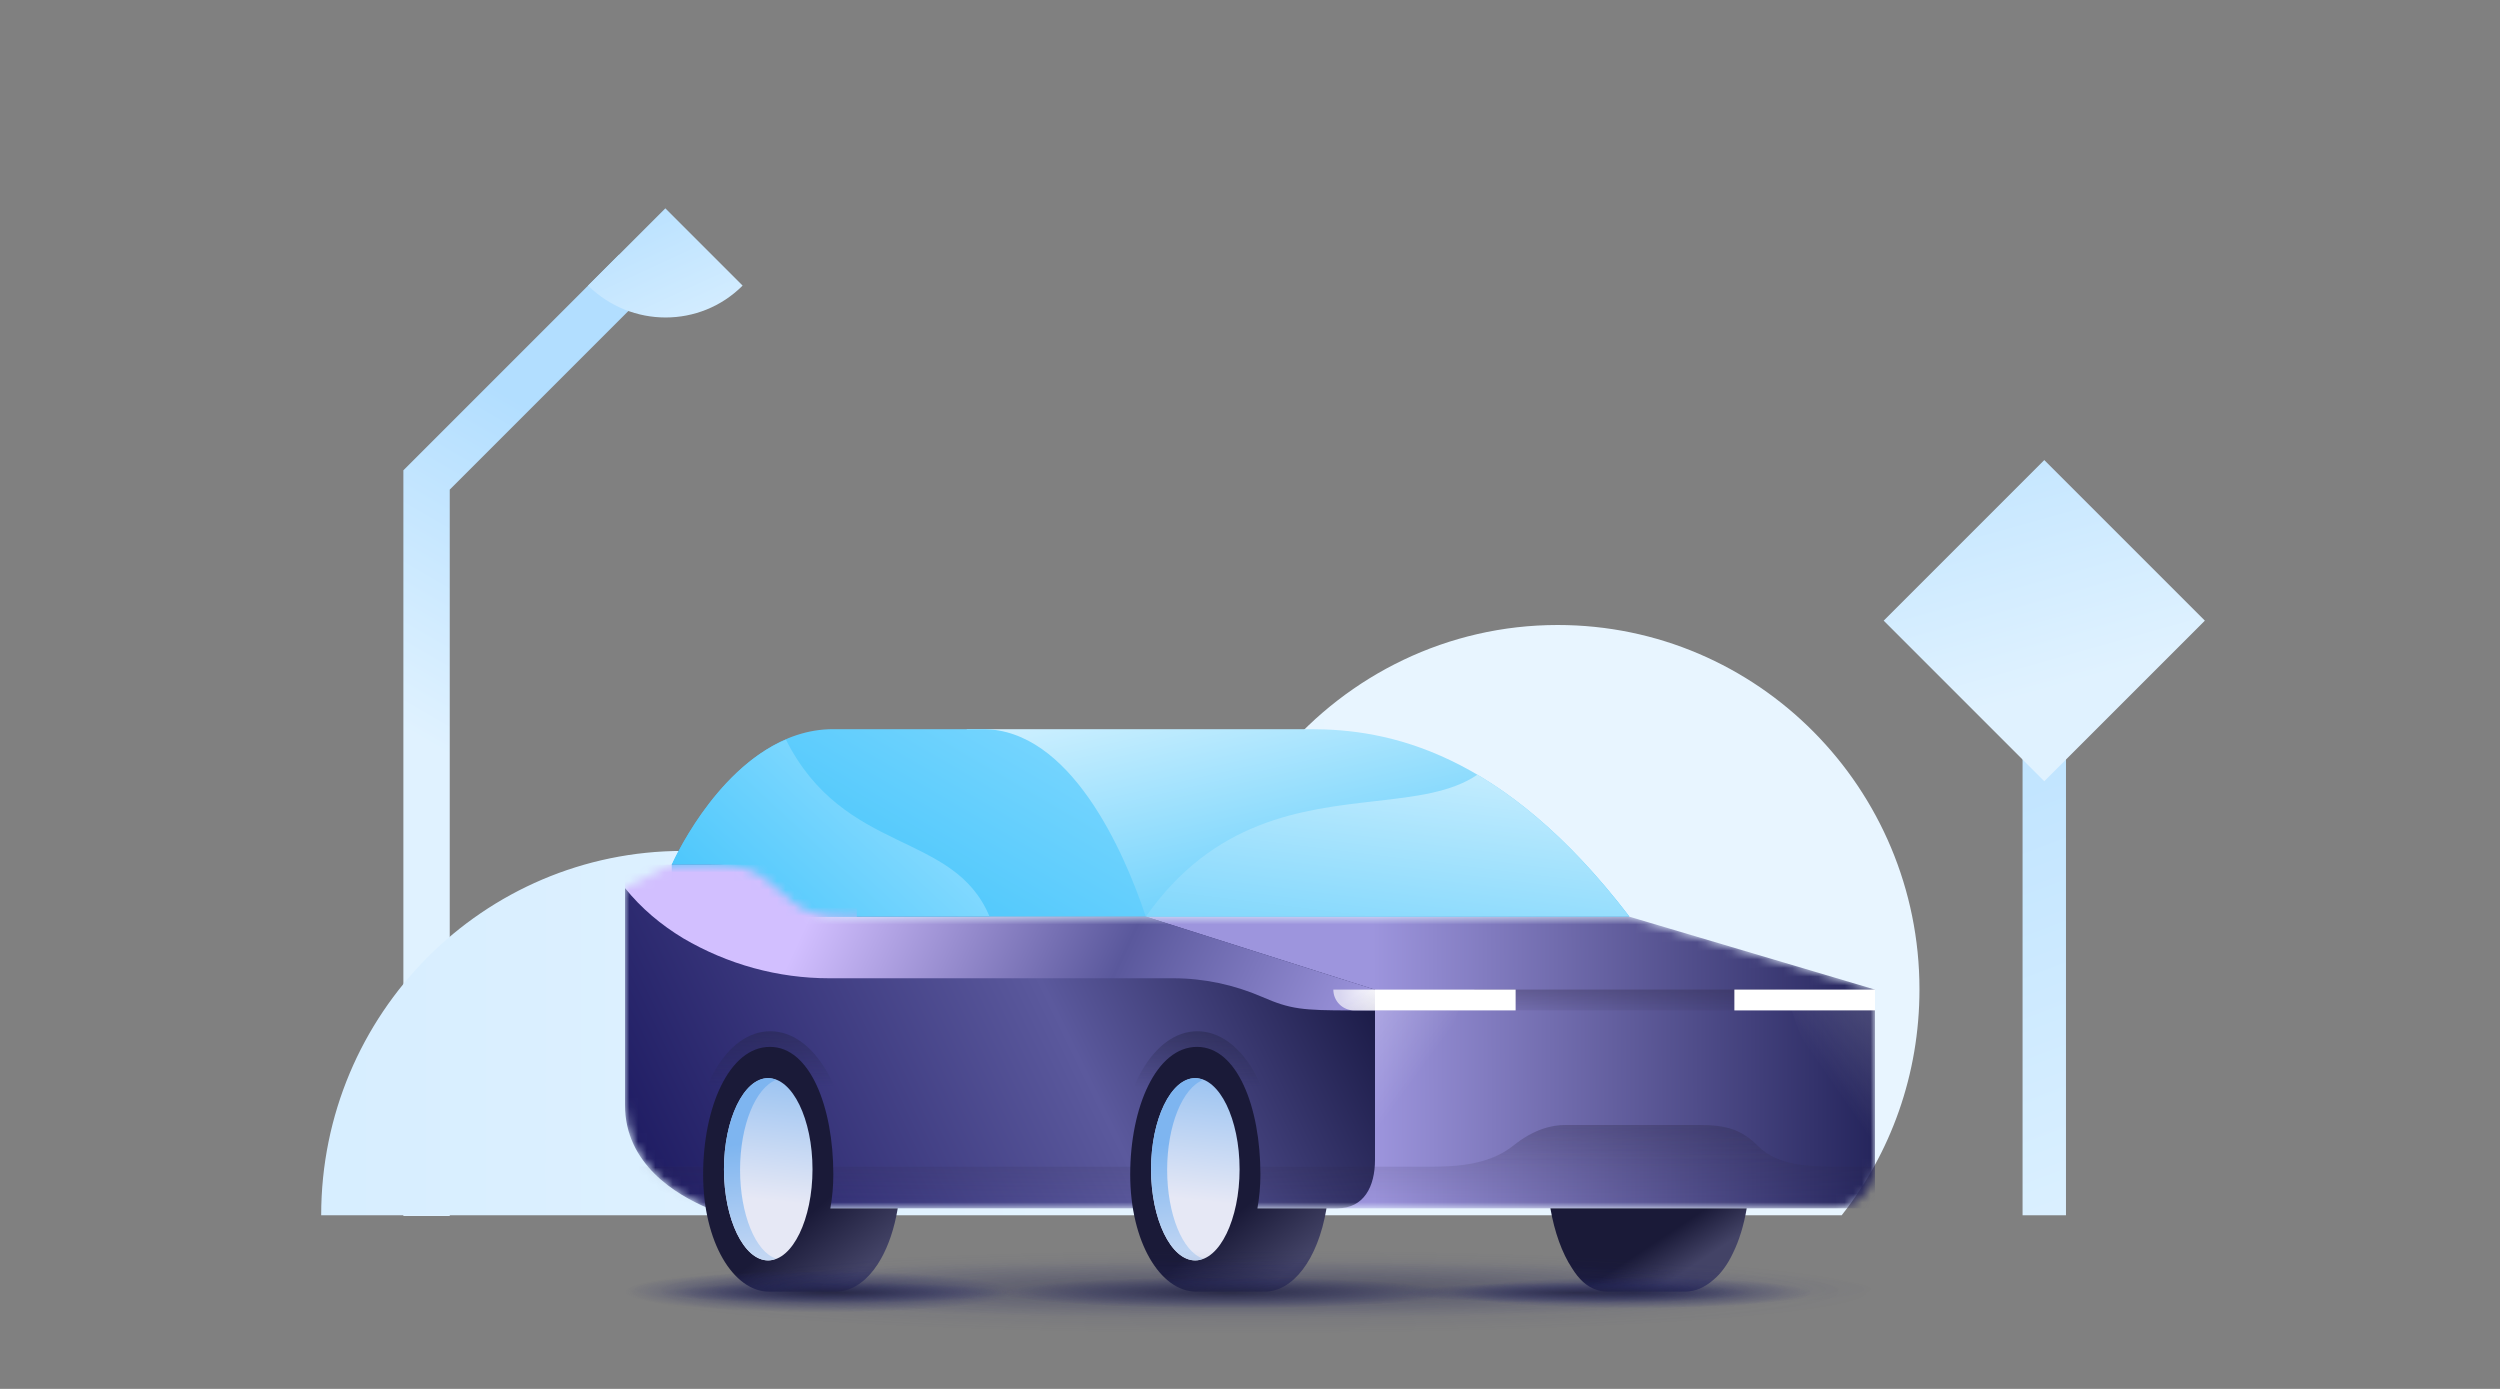
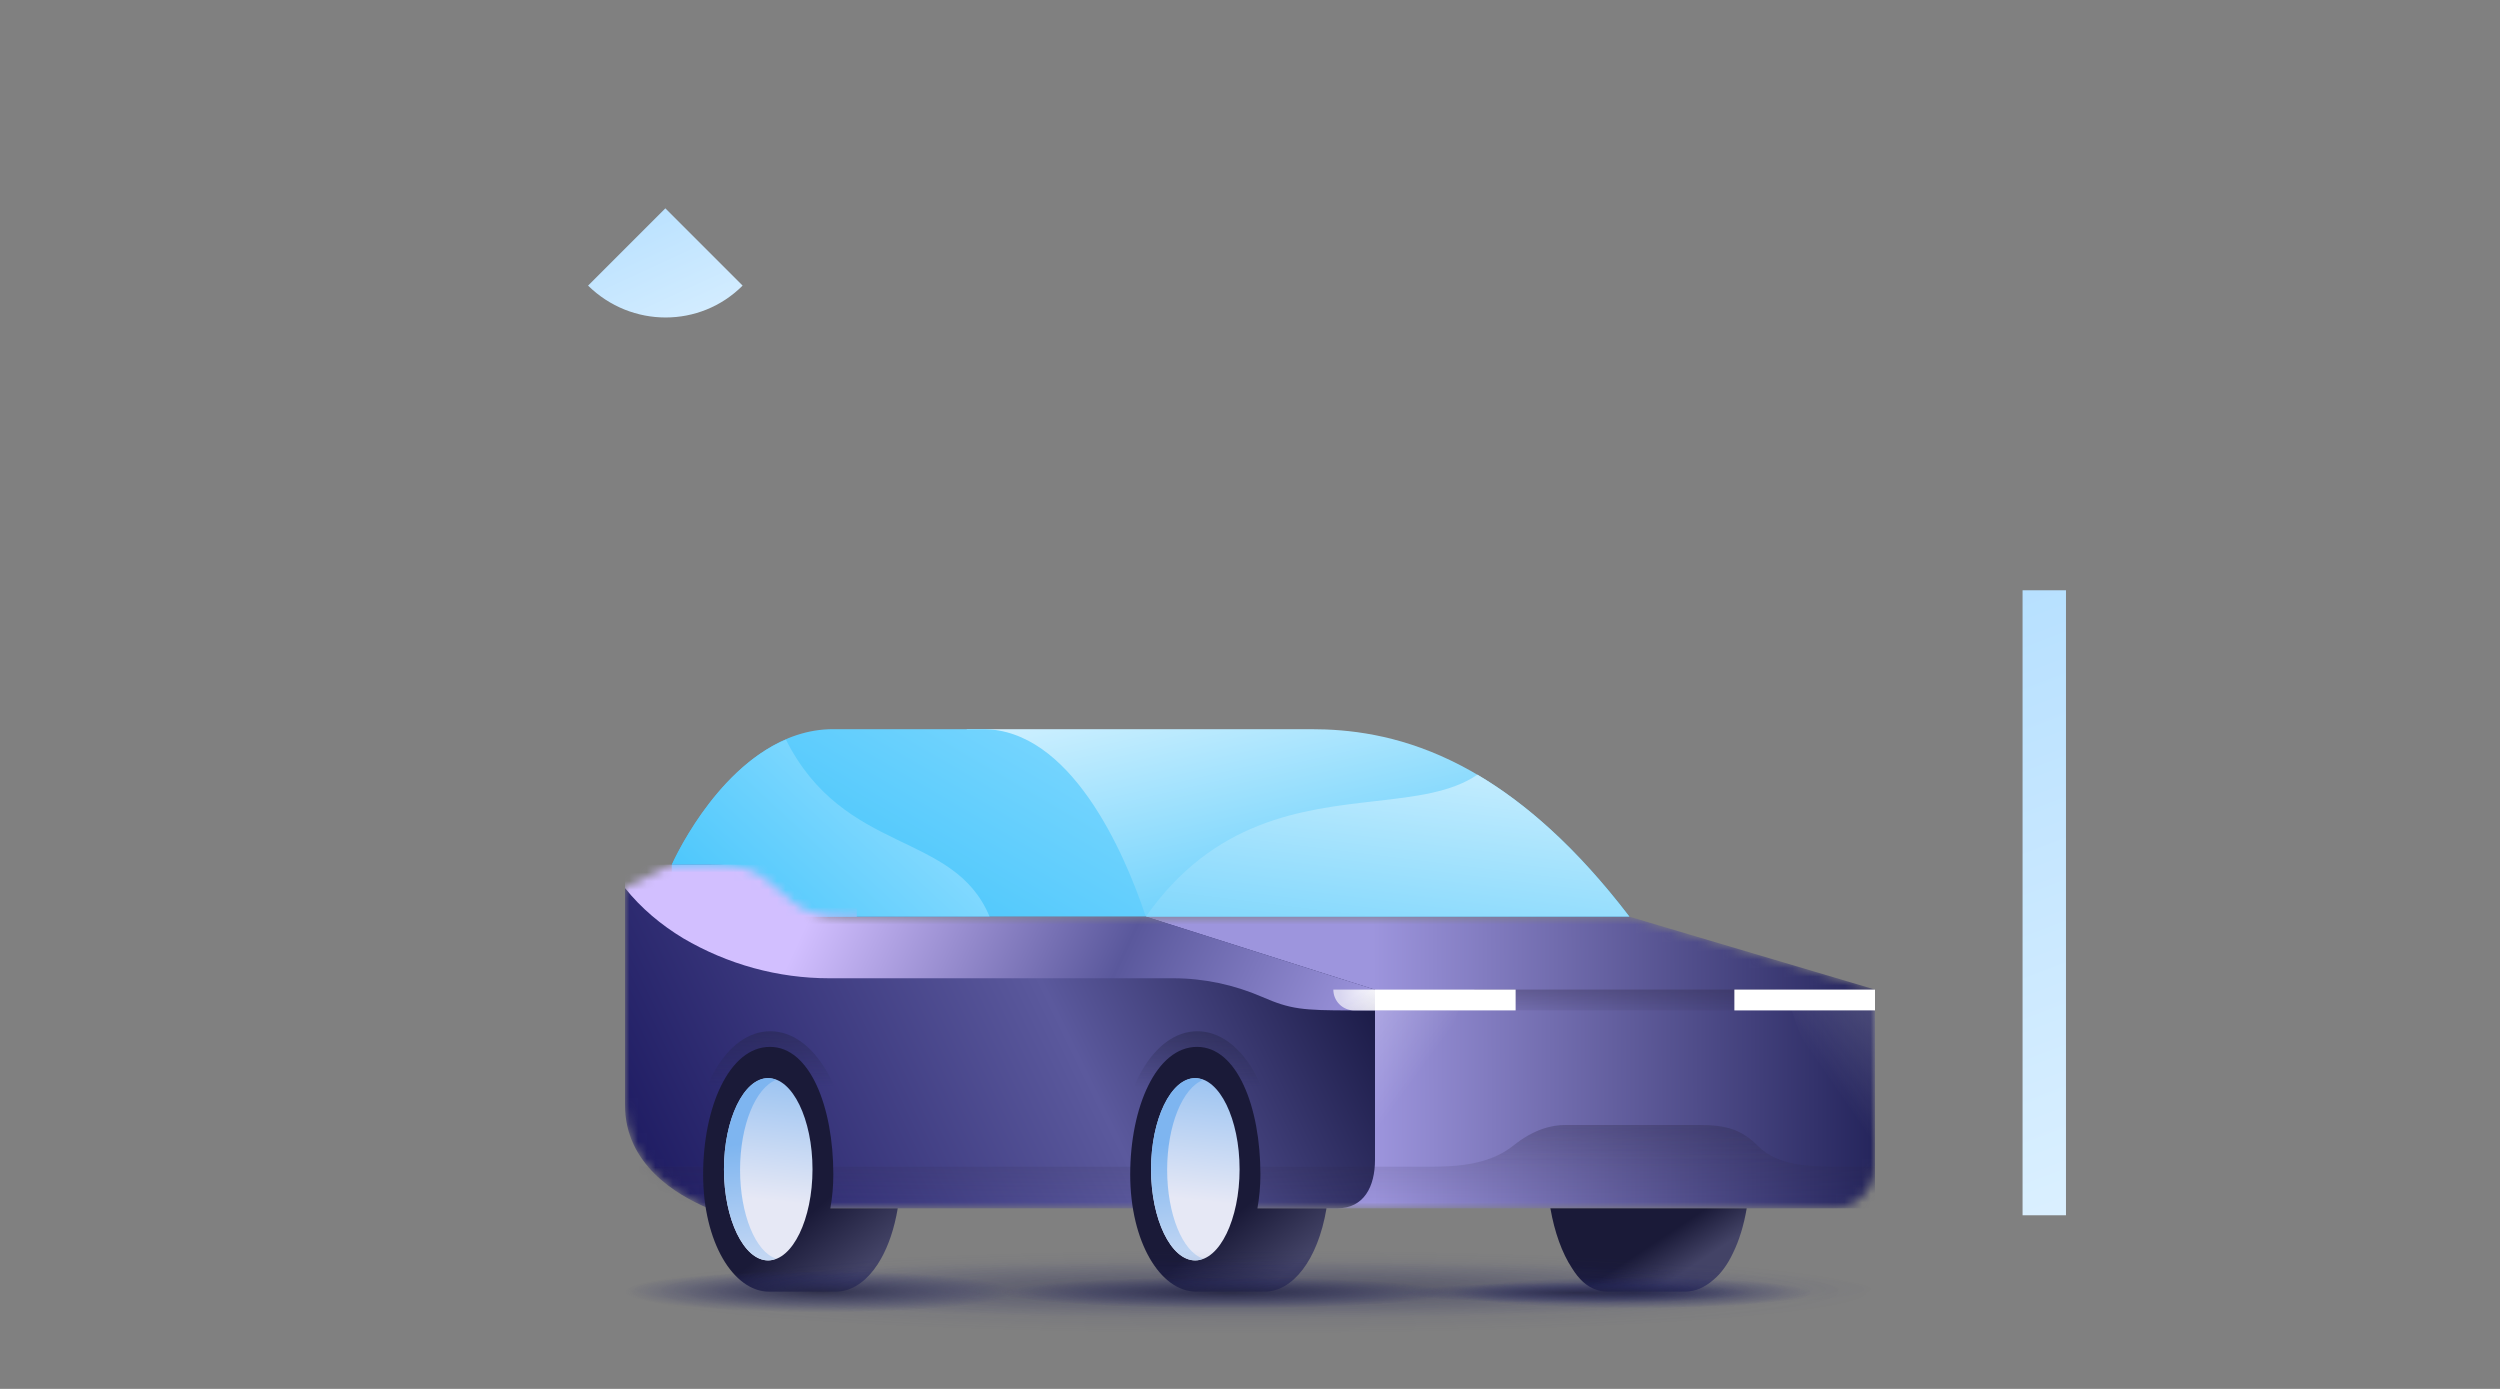
<svg xmlns="http://www.w3.org/2000/svg" width="288" height="160" viewBox="0 0 288 160" fill="none">
  <rect x="0" y="0" width="288" height="160" fill="#808080" stroke="none" />
  <g clip-path="url(#clip0_301_8225)">
-     <path d="M71.306 29.341L46.558 54.089L46.469 54.178V140.084H51.81V56.404L75.134 33.08L71.306 29.341Z" fill="url(#paint0_linear_301_8225)" />
    <path d="M67.745 32.902L76.647 24L85.549 32.902C80.653 37.798 72.73 37.798 67.745 32.902Z" fill="url(#paint1_linear_301_8225)" />
-     <path d="M212.161 140C217.816 132.814 221.123 123.789 221.123 113.974C221.123 90.84 202.502 72 179.443 72C166.739 72 155.34 77.784 147.683 86.809C144.289 85.933 140.634 85.407 136.98 85.407C122.1 85.407 109.135 93.206 101.739 105.036C95.126 100.567 87.207 98.026 78.68 98.026C55.708 98.026 37 116.778 37 140H212.161V140Z" fill="url(#paint2_linear_301_8225)" />
    <path d="M238 68H233V140H238V68Z" fill="url(#paint3_linear_301_8225)" />
-     <path d="M235.5 90L217 71.5L235.5 53L254 71.5L235.5 90Z" fill="url(#paint4_linear_301_8225)" />
    <path d="M150.997 84H142.858H111.321L132 105.6H187.71C173.049 86.42 159.734 84 150.997 84Z" fill="url(#paint5_linear_301_8225)" />
    <path d="M113.24 84H95.968C84.295 84 77.4 99.6 77.4 99.6V105.6H128.427H132C129.439 97.907 123.245 84 113.24 84Z" fill="url(#paint6_linear_301_8225)" />
    <path d="M90.535 85.2C82.138 88.748 77.4 99.6 77.4 99.6V105.6H114C109.891 95.666 97.265 98.563 90.535 85.2Z" fill="url(#paint7_linear_301_8225)" />
    <path d="M170.196 89.244C167.218 91.287 163.081 91.76 158.439 92.29C149.985 93.257 139.855 94.414 132 105.6H187.71C181.555 97.548 175.637 92.45 170.196 89.244Z" fill="url(#paint8_linear_301_8225)" />
    <mask id="mask0_301_8225" style="mask-type:alpha" maskUnits="userSpaceOnUse" x="72" y="99" width="144" height="41">
      <path fill-rule="evenodd" clip-rule="evenodd" d="M132 139.2H211.2C213.851 139.2 216 137.051 216 134.4V114L187.699 105.6H132H98.1C94.239 105.6 92.731 105.418 89.4 102.277C87.031 100.043 85.5 99.6 81.6 99.6H77.4L72 102.277V127.305C72 134.1 77.859 137.619 81.6 139.2L132 139.2Z" fill="white" />
    </mask>
    <g mask="url(#mask0_301_8225)">
      <path d="M216 114L187.699 105.6H132V139.2H216V114Z" fill="url(#paint9_linear_301_8225)" />
      <path d="M158.4 114.017L132 105.6H98.1C94.239 105.6 92.731 105.418 89.4 102.277C87.031 100.043 85.5 99.6 81.6 99.6H77.4L72 102.277V127.305C72 134.1 77.859 137.619 81.6 139.2H79.24H154.05C157.126 139.2 158.4 136.706 158.4 133.604V114.017Z" fill="url(#paint10_linear_301_8225)" />
      <path fill-rule="evenodd" clip-rule="evenodd" d="M202.5 132C204.9 134.4 208.8 134.4 211.8 134.4H216V139.2H72V134.4H164.52C167.04 134.4 171.3 134.4 174.3 132C176.792 130.006 178.86 129.6 180.36 129.6H195.78C198.84 129.6 200.611 130.111 202.5 132Z" fill="url(#paint11_linear_301_8225)" />
      <path fill-rule="evenodd" clip-rule="evenodd" d="M202.5 132C204.9 134.4 208.8 134.4 211.8 134.4H216V139.2H72V134.4H164.52C167.04 134.4 171.3 134.4 174.3 132C176.792 130.006 178.86 129.6 180.36 129.6H195.78C198.84 129.6 200.611 130.111 202.5 132Z" fill="url(#paint12_linear_301_8225)" />
      <path d="M158.4 114L132 105.6H98.7V99.6H72V102.305C73.87 104.642 76.163 106.548 78.697 108.085C83.825 111.098 89.617 112.696 95.529 112.696H135.153C138.652 112.696 142.151 113.434 145.409 114.848C148.667 116.262 150 116.4 155.7 116.4H158.435L158.4 114Z" fill="url(#paint13_linear_301_8225)" />
    </g>
    <path opacity="0.8" d="M169.8 114H204.6L199.8 116.4H174.6L169.8 114Z" fill="url(#paint14_linear_301_8225)" />
    <path d="M216 114H199.8V116.4H216V114Z" fill="white" />
    <path d="M174.6 116.4H158.4C158.4 116.4 158.4 115.32 158.4 114H174.6V116.4Z" fill="white" />
    <path d="M158.4 116.4H156C154.675 116.4 153.6 115.325 153.6 114V114H158.4V116.4Z" fill="url(#paint15_radial_301_8225)" />
    <rect x="153.6" y="114" width="4.8" height="2.4" fill="url(#paint16_linear_301_8225)" />
    <path opacity="0.24" d="M168 116.4L162.06 134.4H158.4V116.4H168Z" fill="url(#paint17_linear_301_8225)" />
    <path opacity="0.24" d="M206.4 116.4L212.88 134.4H216V116.4H206.4Z" fill="url(#paint18_linear_301_8225)" />
    <path opacity="0.64" d="M97.8 139.2C97.8 137.7 97.8 135.254 97.8 134.121C97.8 125.656 93.778 118.8 88.736 118.8C83.693 118.8 79.8 125.656 79.8 134.121C79.8 135.254 79.8 138 79.8 139.2" fill="url(#paint19_linear_301_8225)" />
    <path opacity="0.64" d="M147 139.2C147 138 147 135.254 147 134.121C147 125.656 142.979 118.8 137.936 118.8C132.894 118.8 129 125.656 129 134.121C129 135.254 129 138 129 139.2" fill="url(#paint20_linear_301_8225)" />
    <path fill-rule="evenodd" clip-rule="evenodd" d="M100.663 146.273C100.954 145.897 101.23 145.479 101.488 145.018C102.351 143.493 103.028 141.536 103.421 139.2H95.656C95.875 137.978 96 136.681 96 135.3C96 127.493 93.3 120.6 88.702 120.6C84 120.6 81 127.554 81 135.3C81 143.106 84.497 148.8 88.599 148.8H96C96.056 148.8 96.112 148.799 96.168 148.797C96.212 148.799 96.256 148.8 96.3 148.8C97.876 148.8 99.403 147.918 100.663 146.273Z" fill="url(#paint21_linear_301_8225)" />
    <path fill-rule="evenodd" clip-rule="evenodd" d="M144.856 139.2C145.075 137.978 145.2 136.681 145.2 135.3C145.2 127.493 142.5 120.6 137.902 120.6C133.2 120.6 130.2 127.554 130.2 135.3C130.2 143.106 133.697 148.8 137.799 148.8H145.2C145.292 148.8 145.385 148.798 145.476 148.793C145.549 148.797 145.621 148.8 145.694 148.8C148.841 148.8 151.792 145.285 152.815 139.2H144.856Z" fill="url(#paint22_linear_301_8225)" />
    <path fill-rule="evenodd" clip-rule="evenodd" d="M181.095 146.094C179.955 144.372 179.082 141.953 178.605 139.2H201.221C200.886 141.188 200.346 142.902 199.661 144.309C199.017 145.69 198.235 146.738 197.347 147.472C196.345 148.343 195.235 148.8 194.1 148.8C194.039 148.8 193.978 148.798 193.918 148.795C193.836 148.798 193.753 148.8 193.669 148.8H185.4C185.345 148.8 185.29 148.799 185.236 148.798C185.191 148.799 185.145 148.8 185.1 148.8C184.675 148.8 184.261 148.72 183.861 148.566C182.766 148.199 181.904 147.389 181.095 146.094Z" fill="url(#paint23_linear_301_8225)" />
    <path d="M132.6 134.7C132.6 140.471 134.901 145.2 137.7 145.2C140.499 145.2 142.8 140.471 142.8 134.7C142.8 128.928 140.499 124.2 137.7 124.2C134.901 124.2 132.6 128.928 132.6 134.7Z" fill="url(#paint24_linear_301_8225)" />
    <path d="M83.4 134.7C83.4 140.471 85.701 145.2 88.5 145.2C91.299 145.2 93.6 140.471 93.6 134.7C93.6 128.928 91.299 124.2 88.5 124.2C85.701 124.2 83.4 128.928 83.4 134.7Z" fill="url(#paint25_linear_301_8225)" />
    <g style="mix-blend-mode:multiply">
      <path d="M134.456 134.769C134.456 129.624 136.25 125.313 138.6 124.409C138.291 124.269 137.982 124.2 137.672 124.2C134.889 124.2 132.6 128.928 132.6 134.7C132.6 140.471 134.889 145.2 137.672 145.2C137.982 145.2 138.291 145.13 138.6 144.991C136.25 144.226 134.456 139.915 134.456 134.769Z" fill="url(#paint26_linear_301_8225)" />
    </g>
    <g style="mix-blend-mode:multiply">
      <path d="M85.256 134.769C85.256 129.624 87.049 125.313 89.4 124.409C89.091 124.269 88.781 124.2 88.472 124.2C85.689 124.2 83.4 128.928 83.4 134.7C83.4 140.471 85.689 145.2 88.472 145.2C88.781 145.2 89.091 145.13 89.4 144.991C87.049 144.226 85.256 139.915 85.256 134.769Z" fill="url(#paint27_linear_301_8225)" />
    </g>
    <path opacity="0.75" d="M144 153.6C183.765 153.6 216 151.451 216 148.8C216 146.149 183.765 144 144 144C104.236 144 72 146.149 72 148.8C72 151.451 104.236 153.6 144 153.6Z" fill="url(#paint28_radial_301_8225)" />
    <path opacity="0.75" d="M144 151.8C183.765 151.8 216 150.322 216 148.5C216 146.677 183.765 145.2 144 145.2C104.236 145.2 72 146.677 72 148.5C72 150.322 104.236 151.8 144 151.8Z" fill="url(#paint29_radial_301_8225)" />
    <path opacity="0.8" d="M188.1 150.72C199.532 150.72 208.8 149.914 208.8 148.92C208.8 147.926 199.532 147.12 188.1 147.12C176.668 147.12 167.4 147.926 167.4 148.92C167.4 149.914 176.668 150.72 188.1 150.72Z" fill="url(#paint30_radial_301_8225)" />
    <path opacity="0.8" d="M94.5 151.2C106.926 151.2 117 150.125 117 148.8C117 147.474 106.926 146.4 94.5 146.4C82.074 146.4 72 147.474 72 148.8C72 150.125 82.074 151.2 94.5 151.2Z" fill="url(#paint31_radial_301_8225)" />
    <path opacity="0.8" d="M141.3 150.72C155.549 150.72 167.1 149.914 167.1 148.92C167.1 147.926 155.549 147.12 141.3 147.12C127.051 147.12 115.5 147.926 115.5 148.92C115.5 149.914 127.051 150.72 141.3 150.72Z" fill="url(#paint32_radial_301_8225)" />
    <path opacity="0.64" d="M181.62 150.12C192.721 150.12 201.72 149.583 201.72 148.92C201.72 148.257 192.721 147.72 181.62 147.72C170.519 147.72 161.52 148.257 161.52 148.92C161.52 149.583 170.519 150.12 181.62 150.12Z" fill="url(#paint33_radial_301_8225)" />
-     <path opacity="0.64" d="M96.12 150.12C107.221 150.12 116.22 149.583 116.22 148.92C116.22 148.257 107.221 147.72 96.12 147.72C85.019 147.72 76.02 148.257 76.02 148.92C76.02 149.583 85.019 150.12 96.12 150.12Z" fill="url(#paint34_radial_301_8225)" />
  </g>
  <defs>
    <linearGradient id="paint0_linear_301_8225" x1="54.141" y1="88.531" x2="74.022" y2="54.406" gradientUnits="userSpaceOnUse">
      <stop offset="0" stop-color="#E0F2FF" />
      <stop offset="0.999" stop-color="#B2DEFF" />
    </linearGradient>
    <linearGradient id="paint1_linear_301_8225" x1="81.913" y1="44.224" x2="70.934" y2="20.484" gradientUnits="userSpaceOnUse">
      <stop offset="0" stop-color="#E0F2FF" />
      <stop offset="0.999" stop-color="#B2DEFF" />
    </linearGradient>
    <linearGradient id="paint2_linear_301_8225" x1="156" y1="112.5" x2="-217" y2="112.43" gradientUnits="userSpaceOnUse">
      <stop offset="0" stop-color="#E8F5FF" />
      <stop offset="0.999" stop-color="#B2DEFF" />
    </linearGradient>
    <linearGradient id="paint3_linear_301_8225" x1="249.557" y1="146.801" x2="217.749" y2="63.745" gradientUnits="userSpaceOnUse">
      <stop offset="0" stop-color="#E0F2FF" />
      <stop offset="0.999" stop-color="#B2DEFF" />
    </linearGradient>
    <linearGradient id="paint4_linear_301_8225" x1="237.664" y1="79.17" x2="225.331" y2="35.386" gradientUnits="userSpaceOnUse">
      <stop offset="0" stop-color="#E0F2FF" />
      <stop offset="0.999" stop-color="#B2DEFF" />
    </linearGradient>
    <linearGradient id="paint5_linear_301_8225" x1="146.072" y1="75.659" x2="155.779" y2="118.161" gradientUnits="userSpaceOnUse">
      <stop stop-color="#D1F1FF" />
      <stop offset="1" stop-color="#34BFFA" />
    </linearGradient>
    <linearGradient id="paint6_linear_301_8225" x1="154.1" y1="44.093" x2="79.501" y2="171.906" gradientUnits="userSpaceOnUse">
      <stop offset="0.001" stop-color="#D1F1FF" />
      <stop offset="0.29" stop-color="#85DAFF" />
      <stop offset="0.638" stop-color="#32BEFA" />
      <stop offset="1" stop-color="#325E9F" />
    </linearGradient>
    <linearGradient id="paint7_linear_301_8225" x1="113.717" y1="65.146" x2="59.166" y2="123.879" gradientUnits="userSpaceOnUse">
      <stop offset="0.001" stop-color="#D1F1FF" />
      <stop offset="0.328" stop-color="#85DAFF" />
      <stop offset="0.766" stop-color="#32BEFA" />
      <stop offset="1" stop-color="#325E9F" />
    </linearGradient>
    <linearGradient id="paint8_linear_301_8225" x1="168.938" y1="77.892" x2="161.807" y2="135.13" gradientUnits="userSpaceOnUse">
      <stop stop-color="#E5F7FF" />
      <stop offset="0.999" stop-color="#32BEFA" />
    </linearGradient>
    <linearGradient id="paint9_linear_301_8225" x1="216" y1="122.4" x2="158.175" y2="122.664" gradientUnits="userSpaceOnUse">
      <stop offset="0.002" stop-color="#25255C" />
      <stop offset="1" stop-color="#9D95DD" />
    </linearGradient>
    <linearGradient id="paint10_linear_301_8225" x1="53.4" y1="119.4" x2="153.757" y2="70.792" gradientUnits="userSpaceOnUse">
      <stop stop-color="#110E55" />
      <stop offset="0.562" stop-color="#5B599D" />
      <stop offset="0.902" stop-color="#13133C" />
    </linearGradient>
    <linearGradient id="paint11_linear_301_8225" x1="145.666" y1="139.2" x2="145.668" y2="129.6" gradientUnits="userSpaceOnUse">
      <stop stop-color="#2C2643" stop-opacity="0" />
      <stop offset="1" stop-color="#2C2643" stop-opacity="0.24" />
    </linearGradient>
    <linearGradient id="paint12_linear_301_8225" x1="144" y1="129.6" x2="144" y2="134.4" gradientUnits="userSpaceOnUse">
      <stop stop-color="#212240" stop-opacity="0.08" />
      <stop offset="1" stop-color="#212240" stop-opacity="0" />
    </linearGradient>
    <linearGradient id="paint13_linear_301_8225" x1="167.782" y1="116.4" x2="83.517" y2="76.984" gradientUnits="userSpaceOnUse">
      <stop offset="0.094" stop-color="#9D95DD" />
      <stop offset="0.403" stop-color="#5A589C" />
      <stop offset="0.775" stop-color="#D2BFFF" />
      <stop offset="1" stop-color="#D2BFFF" />
    </linearGradient>
    <linearGradient id="paint14_linear_301_8225" x1="187.602" y1="117.371" x2="187.603" y2="114" gradientUnits="userSpaceOnUse">
      <stop stop-color="#2C2643" stop-opacity="0" />
      <stop offset="1" stop-color="#2C2643" stop-opacity="0.4" />
    </linearGradient>
    <radialGradient id="paint15_radial_301_8225" cx="0" cy="0" r="1" gradientUnits="userSpaceOnUse" gradientTransform="translate(158.7 114) rotate(164.055) scale(4.368 8.736)">
      <stop stop-color="white" stop-opacity="0.96" />
      <stop offset="1" stop-color="white" stop-opacity="0.64" />
    </radialGradient>
    <linearGradient id="paint16_linear_301_8225" x1="158.7" y1="116.7" x2="156.818" y2="114.152" gradientUnits="userSpaceOnUse">
      <stop stop-color="#212240" stop-opacity="0.08" />
      <stop offset="1" stop-color="#212240" stop-opacity="0" />
    </linearGradient>
    <linearGradient id="paint17_linear_301_8225" x1="152.7" y1="117.9" x2="162.522" y2="125.097" gradientUnits="userSpaceOnUse">
      <stop stop-color="white" />
      <stop offset="1" stop-color="white" stop-opacity="0" />
    </linearGradient>
    <linearGradient id="paint18_linear_301_8225" x1="222" y1="118.531" x2="211.657" y2="125.667" gradientUnits="userSpaceOnUse">
      <stop stop-color="white" />
      <stop offset="1" stop-color="white" stop-opacity="0" />
    </linearGradient>
    <linearGradient id="paint19_linear_301_8225" x1="88.806" y1="115.216" x2="88.806" y2="149.303" gradientUnits="userSpaceOnUse">
      <stop offset="0" stop-color="#212240" />
      <stop offset="0.294" stop-color="#212240" stop-opacity="0" />
    </linearGradient>
    <linearGradient id="paint20_linear_301_8225" x1="138.006" y1="115.216" x2="138.006" y2="149.303" gradientUnits="userSpaceOnUse">
      <stop offset="0" stop-color="#212240" />
      <stop offset="0.294" stop-color="#212240" stop-opacity="0" />
    </linearGradient>
    <linearGradient id="paint21_linear_301_8225" x1="93.3" y1="139.8" x2="99.003" y2="146.563" gradientUnits="userSpaceOnUse">
      <stop stop-color="#1A1A38" />
      <stop offset="1" stop-color="#434366" />
    </linearGradient>
    <linearGradient id="paint22_linear_301_8225" x1="142.5" y1="139.8" x2="148.202" y2="146.563" gradientUnits="userSpaceOnUse">
      <stop stop-color="#1A1A38" />
      <stop offset="1" stop-color="#434366" />
    </linearGradient>
    <linearGradient id="paint23_linear_301_8225" x1="189.3" y1="144" x2="191.896" y2="147.913" gradientUnits="userSpaceOnUse">
      <stop stop-color="#1A1A38" />
      <stop offset="1" stop-color="#434366" />
    </linearGradient>
    <linearGradient id="paint24_linear_301_8225" x1="137.4" y1="138.258" x2="139.533" y2="118.486" gradientUnits="userSpaceOnUse">
      <stop offset="0" stop-color="#E6E8F5" />
      <stop offset="1" stop-color="#7EB5F0" />
    </linearGradient>
    <linearGradient id="paint25_linear_301_8225" x1="88.2" y1="138.258" x2="90.333" y2="118.486" gradientUnits="userSpaceOnUse">
      <stop offset="0" stop-color="#E6E8F5" />
      <stop offset="1" stop-color="#7EB5F0" />
    </linearGradient>
    <linearGradient id="paint26_linear_301_8225" x1="136.951" y1="151.529" x2="135.39" y2="131.737" gradientUnits="userSpaceOnUse">
      <stop offset="0" stop-color="#E6E8F5" />
      <stop offset="1" stop-color="#7EB5F0" />
    </linearGradient>
    <linearGradient id="paint27_linear_301_8225" x1="87.751" y1="151.529" x2="86.19" y2="131.737" gradientUnits="userSpaceOnUse">
      <stop offset="0" stop-color="#E6E8F5" />
      <stop offset="1" stop-color="#7EB5F0" />
    </linearGradient>
    <radialGradient id="paint28_radial_301_8225" cx="0" cy="0" r="1" gradientUnits="userSpaceOnUse" gradientTransform="translate(143.993 148.811) rotate(90) scale(4.8 72)">
      <stop stop-color="#212240" stop-opacity="0.23" />
      <stop offset="1" stop-color="#23266A" stop-opacity="0" />
    </radialGradient>
    <radialGradient id="paint29_radial_301_8225" cx="0" cy="0" r="1" gradientUnits="userSpaceOnUse" gradientTransform="translate(143.993 148.51) rotate(90) scale(3.3 72)">
      <stop stop-color="#212240" stop-opacity="0.51" />
      <stop offset="1" stop-color="#23266A" stop-opacity="0" />
    </radialGradient>
    <radialGradient id="paint30_radial_301_8225" cx="0" cy="0" r="1" gradientUnits="userSpaceOnUse" gradientTransform="translate(188.102 148.932) rotate(90) scale(1.8 20.7)">
      <stop stop-color="#212240" />
      <stop offset="1" stop-color="#23266A" stop-opacity="0" />
    </radialGradient>
    <radialGradient id="paint31_radial_301_8225" cx="0" cy="0" r="1" gradientUnits="userSpaceOnUse" gradientTransform="translate(94.498 148.812) rotate(90) scale(2.4 22.5)">
      <stop stop-color="#212240" />
      <stop offset="1" stop-color="#23266A" stop-opacity="0" />
    </radialGradient>
    <radialGradient id="paint32_radial_301_8225" cx="0" cy="0" r="1" gradientUnits="userSpaceOnUse" gradientTransform="translate(141.297 148.93) rotate(90) scale(1.8 25.799)">
      <stop stop-color="#212240" />
      <stop offset="1" stop-color="#23266A" stop-opacity="0" />
    </radialGradient>
    <radialGradient id="paint33_radial_301_8225" cx="0" cy="0" r="1" gradientUnits="userSpaceOnUse" gradientTransform="translate(181.615 148.931) rotate(90) scale(1.2 20.072)">
      <stop stop-color="#212240" />
      <stop offset="1" stop-color="#23266A" stop-opacity="0" />
    </radialGradient>
    <radialGradient id="paint34_radial_301_8225" cx="0" cy="0" r="1" gradientUnits="userSpaceOnUse" gradientTransform="translate(96.112 148.931) rotate(90) scale(1.2 20.072)">
      <stop stop-color="#212240" />
      <stop offset="1" stop-color="#23266A" stop-opacity="0" />
    </radialGradient>
    <clipPath id="clip0_301_8225">
      <rect width="288" height="160" fill="white" />
    </clipPath>
  </defs>
</svg>